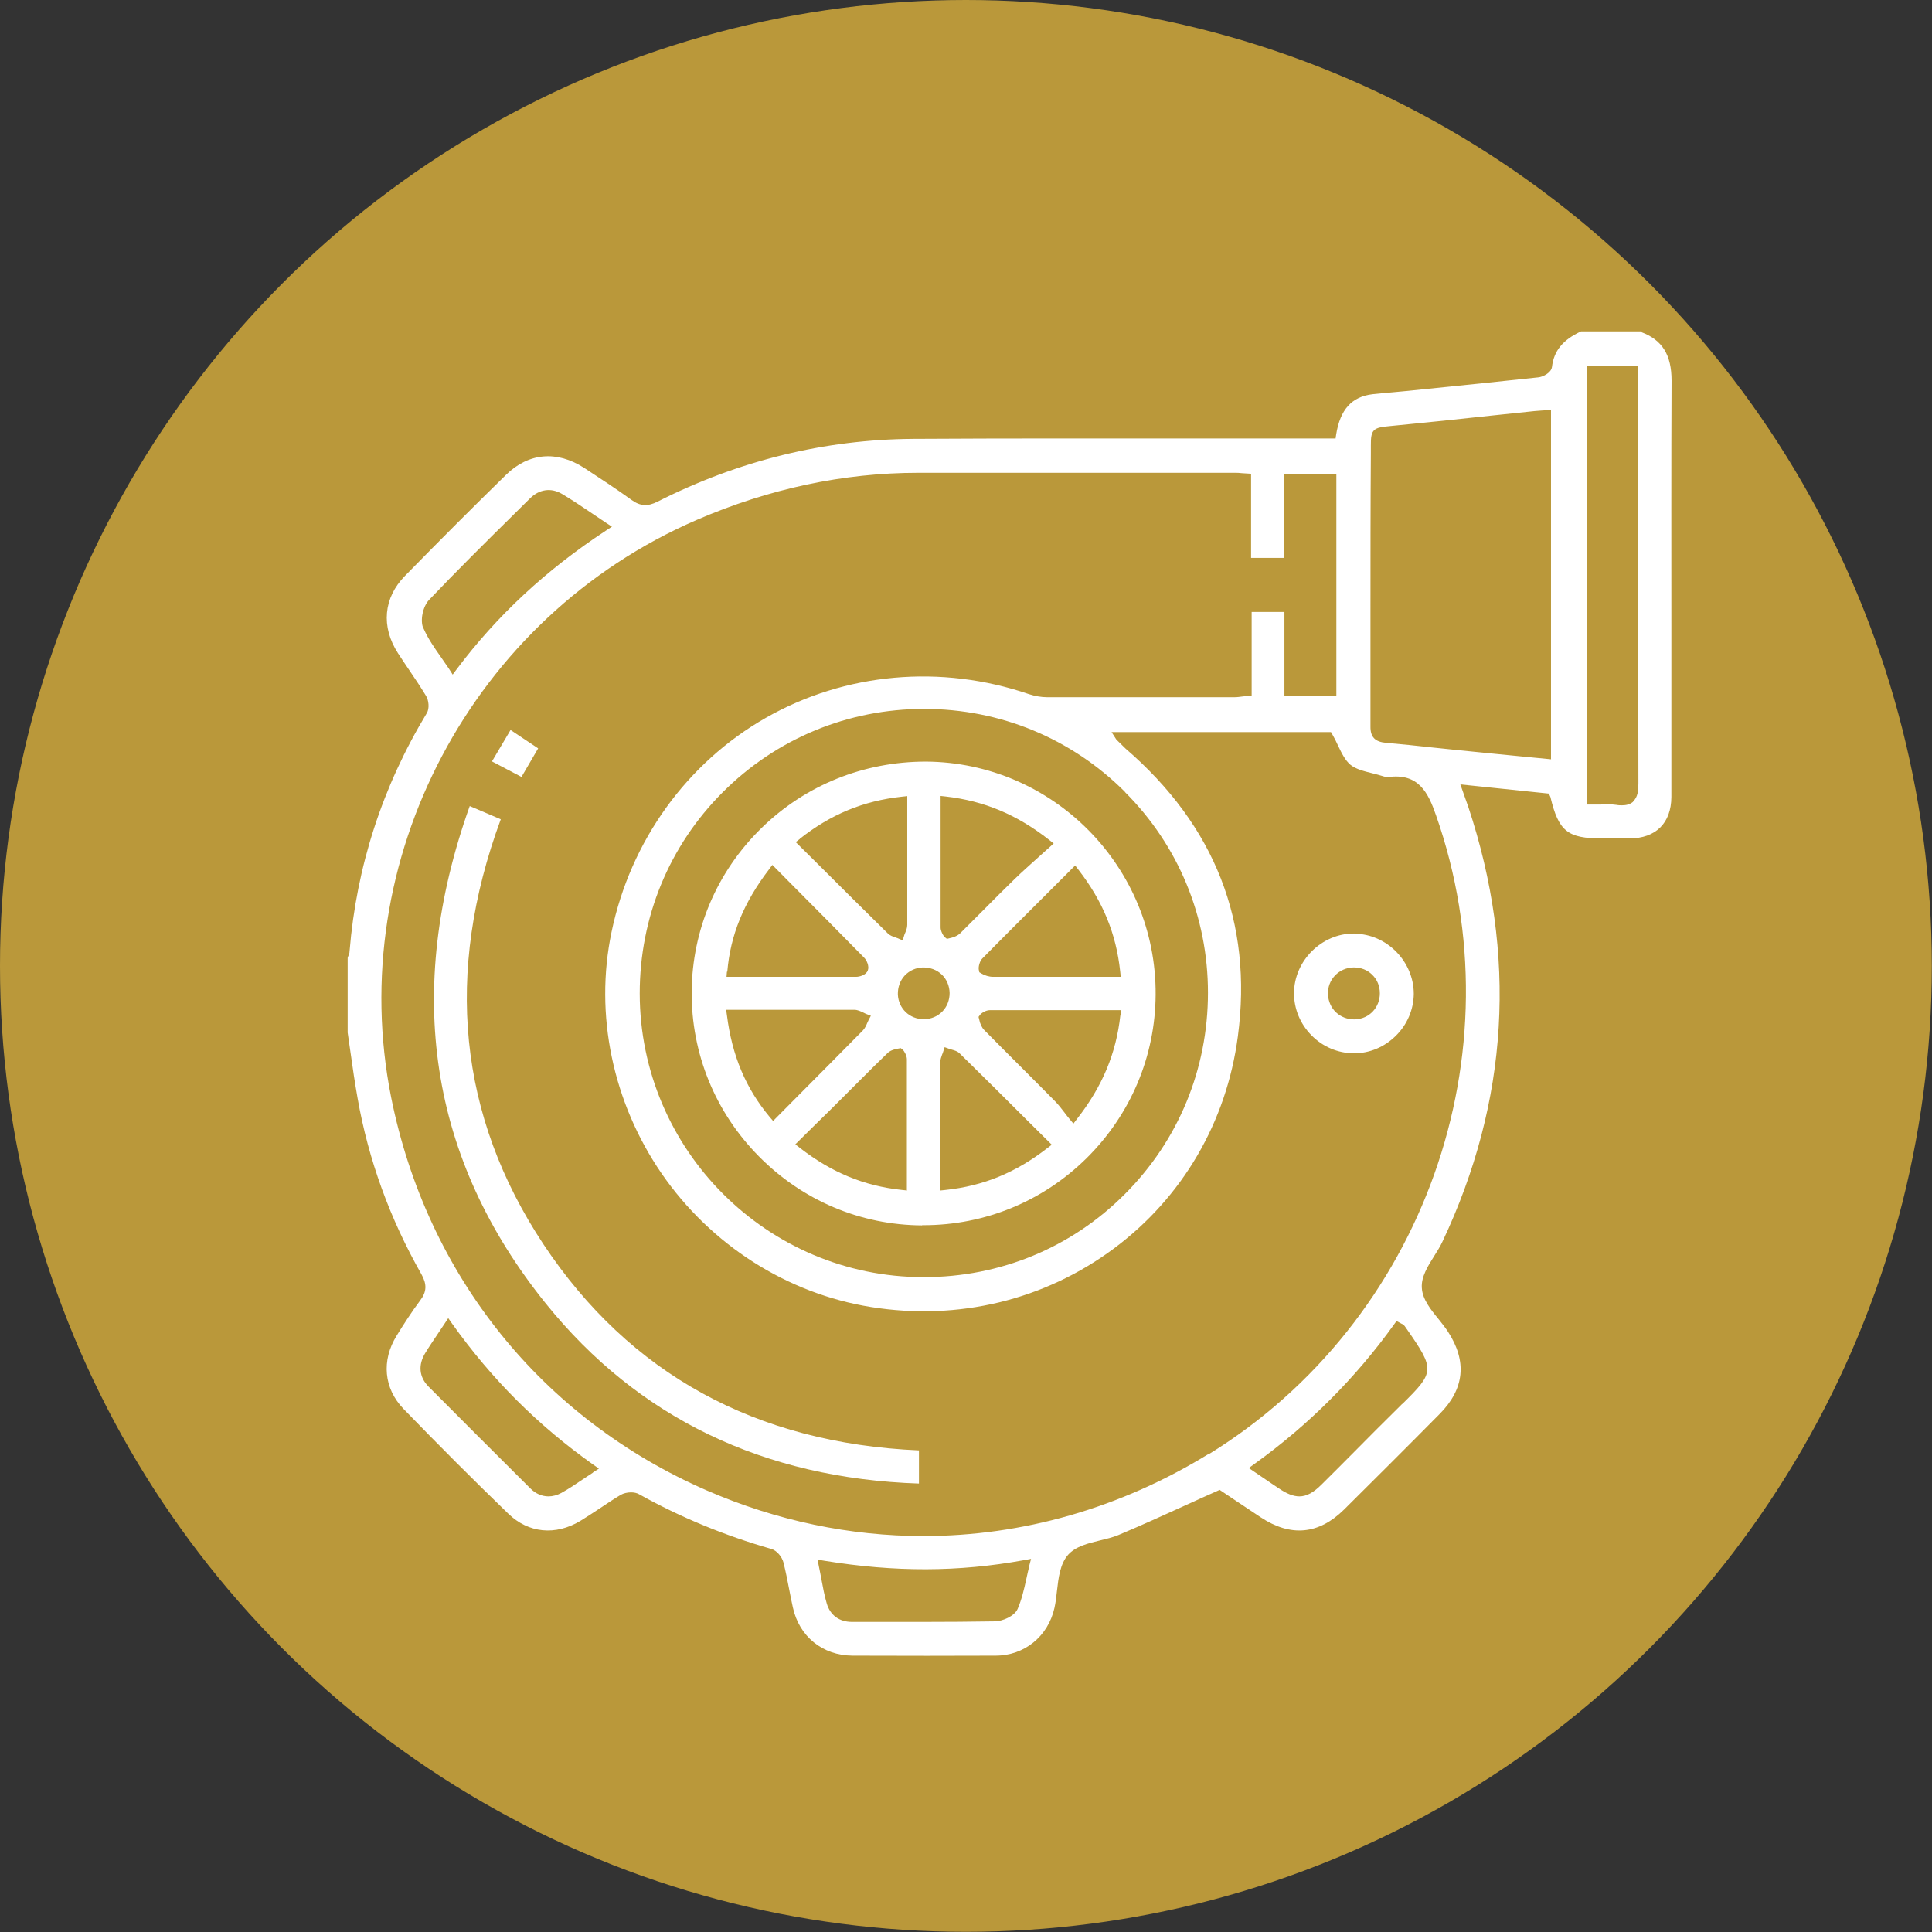
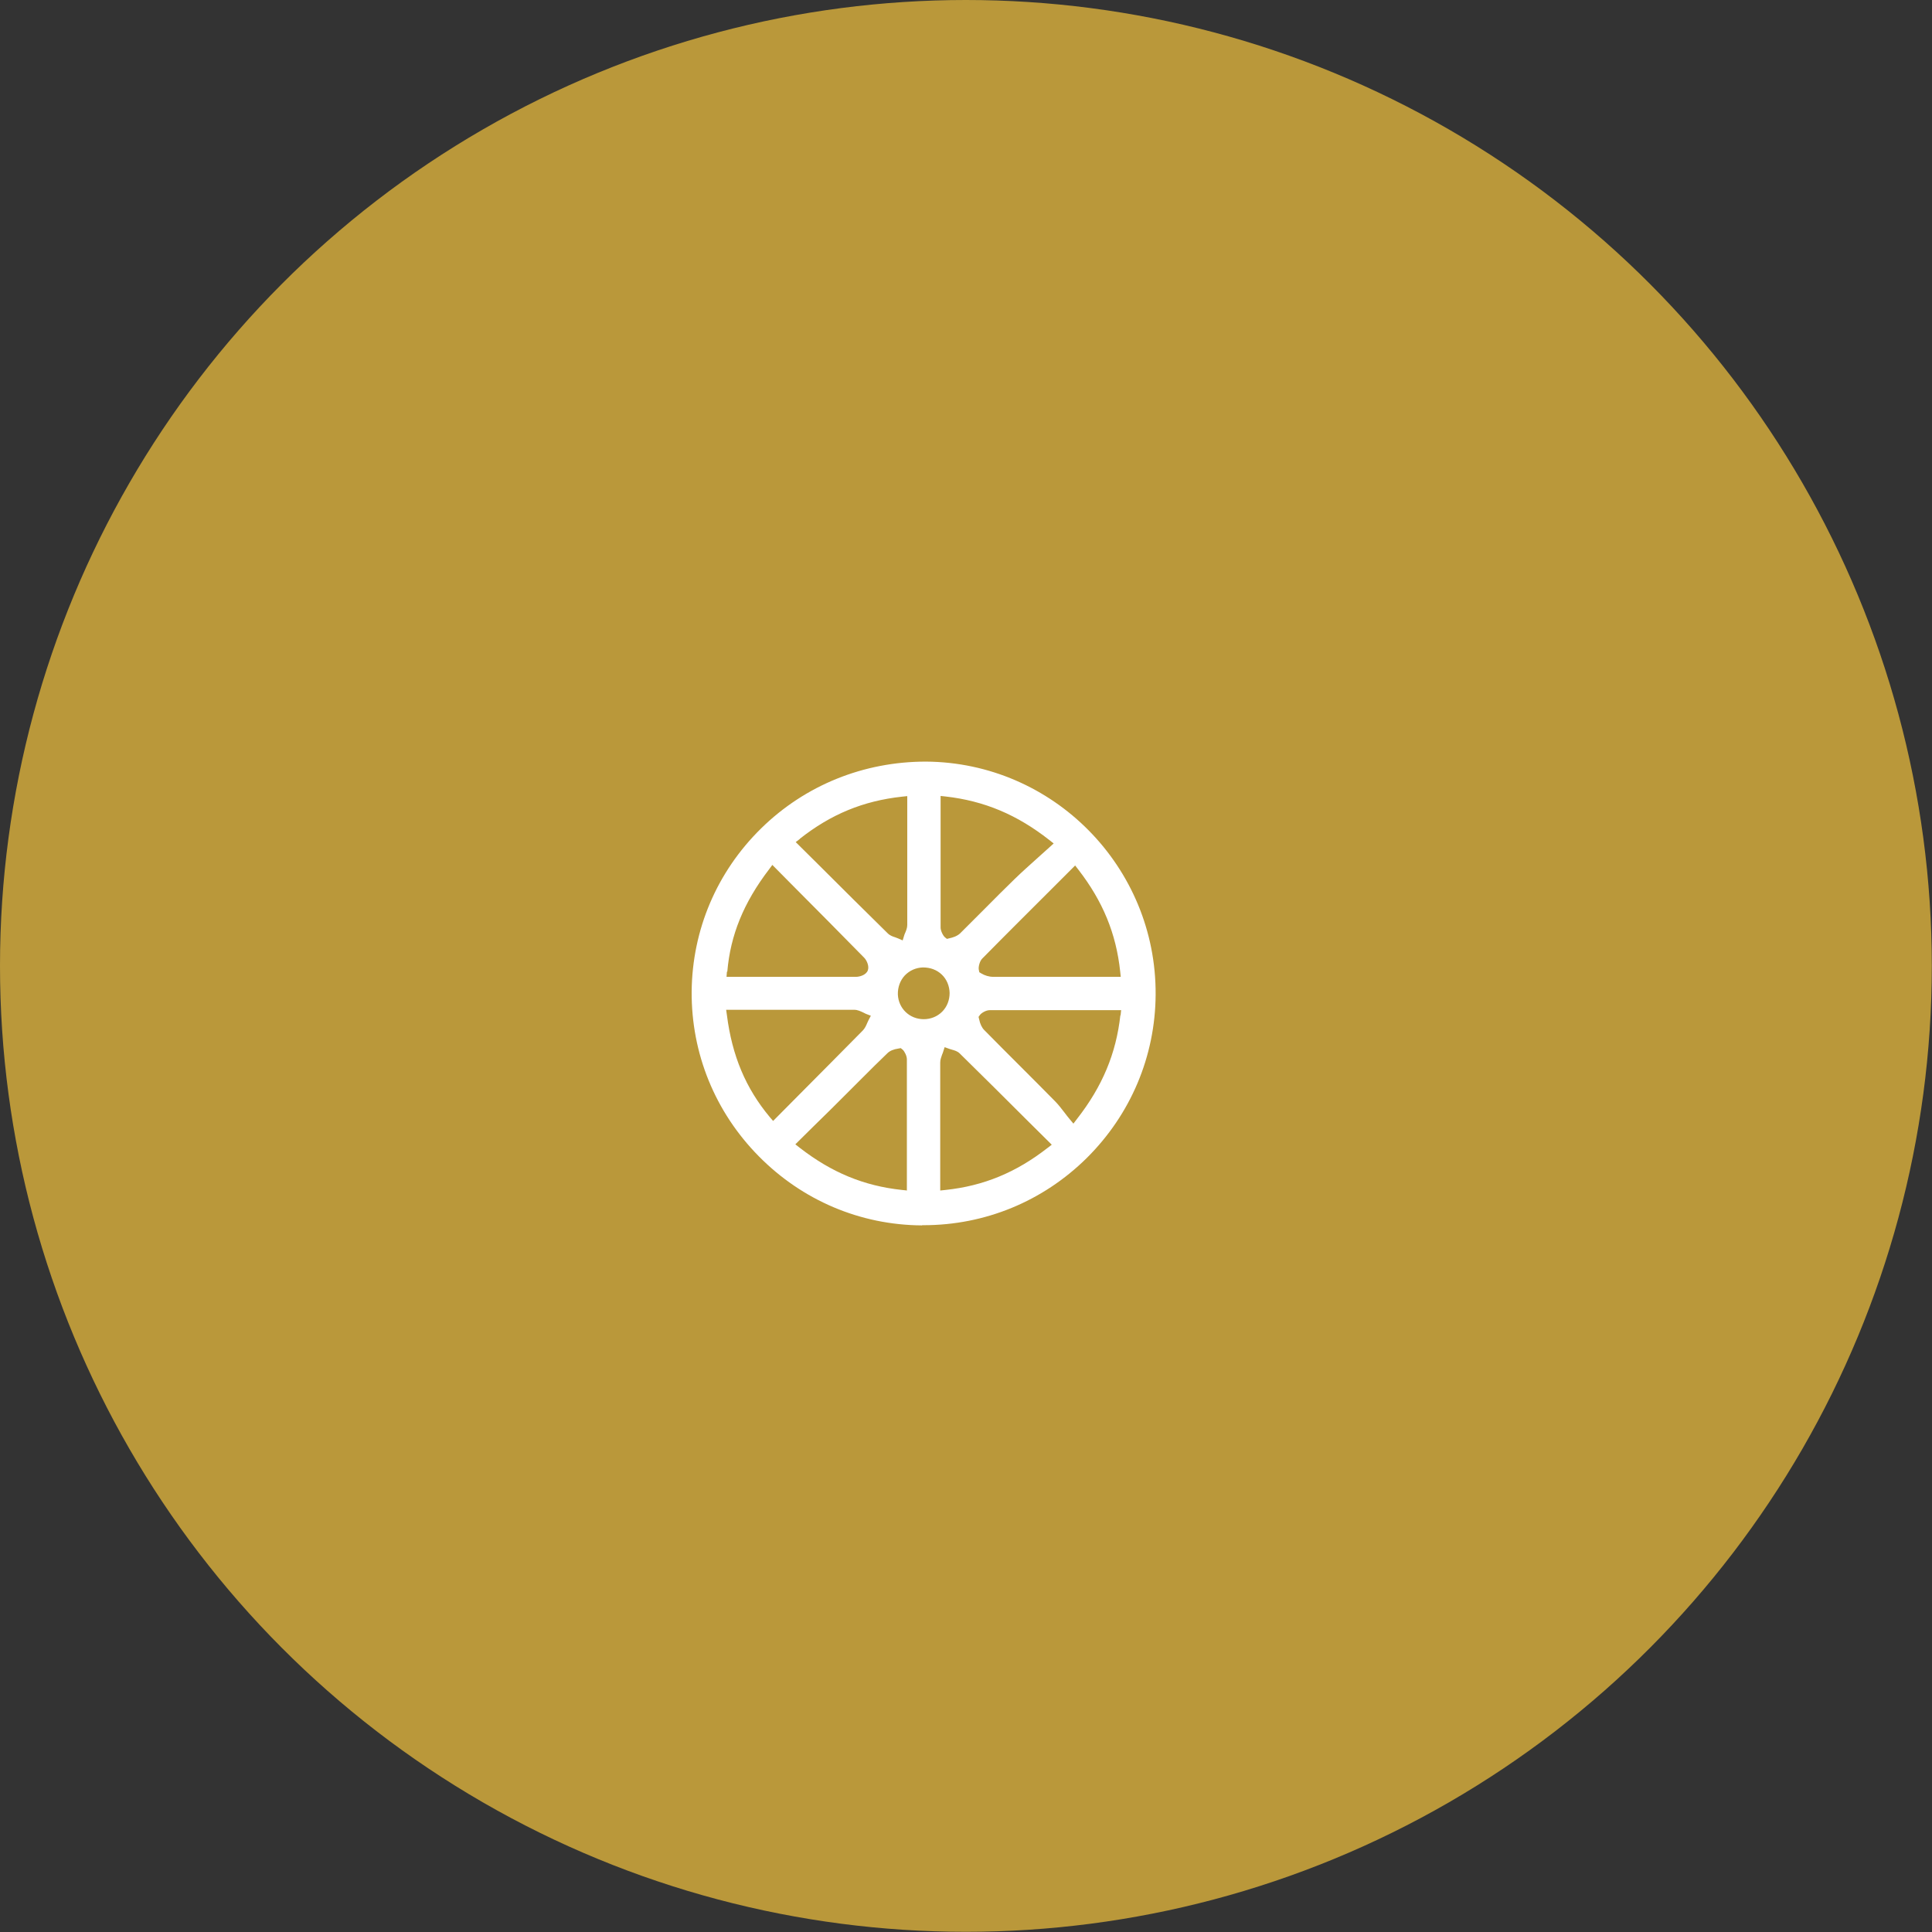
<svg xmlns="http://www.w3.org/2000/svg" id="Layer_1" data-name="Layer 1" viewBox="0 0 100.81 100.81">
  <rect x="0" y="0" width="100.81" height="100.81" fill="#333333" stroke="none" />
  <defs>
    <style>
      .cls-1 {
        fill: #fff;
      }

      .cls-1, .cls-2 {
        stroke-width: 0px;
      }

      .cls-2 {
        fill: #ba983a;
      }
    </style>
  </defs>
  <circle class="cls-2" cx="50.4" cy="50.4" r="50.4" />
  <g>
-     <path class="cls-1" d="m85.66,17.29h-3.16c-.95.44-1.42,1.01-1.52,1.86-.04.31-.49.52-.71.54-1.95.21-3.91.41-5.87.61l-1.09.11c-.21.02-.42.04-.64.06-.35.03-.7.06-1.05.1-1.09.13-1.69.8-1.9,2.1l-.03.21h-1.05c-2.08,0-4.16,0-6.24,0-4.83,0-9.83-.01-14.74.02-4.63.03-9.11,1.13-13.34,3.27-.52.27-.92.24-1.36-.08-.8-.58-1.65-1.13-2.47-1.67-1.44-.93-2.91-.79-4.08.35-1.67,1.63-3.4,3.36-5.28,5.28-1.12,1.14-1.26,2.65-.36,4.04.19.29.38.58.58.87.3.44.6.89.88,1.35.14.23.19.65.04.9-2.32,3.84-3.67,8.02-4.03,12.42,0,.11-.04.2-.08.29l-.02.06v3.9c.05.32.1.68.15,1.04.11.8.23,1.6.37,2.39.56,3.19,1.68,6.28,3.33,9.18.29.52.28.91-.06,1.36-.45.6-.86,1.24-1.23,1.84-.81,1.3-.67,2.76.35,3.82,1.83,1.89,3.67,3.73,5.47,5.47,1.05,1.02,2.46,1.16,3.76.38.34-.21.68-.43,1.01-.65.36-.24.73-.49,1.1-.71.14-.08.34-.13.53-.13.16,0,.31.03.43.1,2.17,1.21,4.48,2.16,6.89,2.85.3.08.57.43.64.71.12.48.22.98.31,1.46.06.29.11.58.18.88.33,1.52,1.55,2.51,3.11,2.52,2.72.01,5.17.01,7.47,0,1.5,0,2.74-1.01,3.07-2.49.06-.27.1-.58.13-.88.08-.69.16-1.41.58-1.89.39-.44,1.04-.6,1.66-.75.33-.08.67-.16.96-.28,1.21-.51,2.38-1.04,3.63-1.61.5-.23,1.01-.46,1.53-.69l.13-.06.76.51c.44.29.91.61,1.38.92,1.57,1.04,3.03.9,4.35-.4,1.67-1.66,3.34-3.32,4.99-4.99,1.3-1.31,1.44-2.75.43-4.3-.14-.21-.31-.43-.48-.64-.42-.51-.85-1.05-.88-1.64-.04-.57.31-1.13.65-1.67.15-.24.31-.49.42-.73,3.47-7.34,3.92-14.98,1.35-22.71-.05-.14-.1-.28-.16-.45l-.25-.71,4.62.48.08.18c.43,1.79.89,2.16,2.71,2.16h.44c.33,0,.66,0,.98,0,1.37-.01,2.17-.8,2.18-2.16,0-.87,0-1.74,0-2.61v-5.95c0-4.32-.01-8.78.01-13.17,0-1.34-.48-2.12-1.58-2.53Zm-63.57,15.5c-.18-.41-.03-1.14.3-1.49,1.41-1.48,2.88-2.94,4.31-4.35l.95-.94c.49-.49,1.11-.57,1.67-.24.52.31,1.03.65,1.56,1.01.24.16.48.32.73.49l.32.21-.32.21c-3.12,2.05-5.67,4.42-7.78,7.23l-.21.28-.19-.3c-.14-.21-.28-.41-.42-.61-.35-.5-.68-.97-.91-1.5Zm8.85,44.05c-.18.12-.36.24-.53.35-.38.26-.74.5-1.12.71-.22.12-.45.18-.67.18-.34,0-.67-.14-.94-.41-1.78-1.77-3.56-3.55-5.33-5.33-.48-.49-.54-1.12-.16-1.74.2-.33.42-.65.66-1.01l.54-.81.21.3c2.07,2.9,4.47,5.3,7.35,7.34l.3.21-.31.2Zm22.77,4.86c-.06.24-.11.47-.16.7-.12.55-.24,1.06-.45,1.55-.17.39-.8.64-1.17.65-1.27.02-2.55.03-3.83.03-.84,0-1.67,0-2.49,0h-1.15c-.67,0-1.14-.35-1.32-.96-.12-.41-.2-.83-.28-1.27-.04-.21-.08-.43-.13-.66l-.07-.36.36.06c3.69.6,6.99.59,10.4-.03l.38-.07-.1.38Zm19.45-8.44l-.22.22c-.77.76-1.53,1.52-2.29,2.29-.56.57-1.13,1.13-1.69,1.69-.42.42-.78.62-1.16.62-.32,0-.66-.14-1.06-.41-.26-.17-.52-.35-.8-.54l-.78-.53.29-.21c2.83-2.03,5.28-4.48,7.29-7.28l.13-.18.26.14c.05.02.12.06.17.13l.14.2c1.43,2.06,1.42,2.2-.26,3.85Zm-10.07,2.59c-4.63,2.85-9.75,4.3-14.91,4.3-3.81,0-7.64-.79-11.3-2.38-8.61-3.75-14.61-11.23-16.47-20.51-2.47-12.39,4.23-25.06,15.94-30.13,3.77-1.63,7.66-2.46,11.56-2.46,5.5,0,11.01,0,16.51,0,.12,0,.24,0,.38.02l.48.03v4.39h1.72v-4.39h2.73v11.61h-2.71v-4.4h-1.71v4.36l-.46.05c-.16.02-.29.04-.43.04-3.26,0-6.52,0-9.79,0-.3,0-.63-.06-.94-.16-4.59-1.57-9.59-1.12-13.72,1.23-4.13,2.35-7.07,6.43-8.06,11.18-.9,4.3.06,8.89,2.61,12.6,2.57,3.73,6.55,6.27,10.93,6.97,4.55.73,9.05-.36,12.68-3.06,3.57-2.66,5.87-6.59,6.46-11.06.79-5.94-1.19-10.99-5.86-15.02l-.48-.47-.25-.39h11.45l.07.12c.11.19.21.39.3.59.19.4.38.78.65,1,.29.23.7.33,1.14.44.2.05.39.1.58.16.04.01.16.05.22.04,1.61-.23,2.11.81,2.52,1.99,4.35,12.4-.64,26.43-11.86,33.34Zm-4.39-34.52c2.79,2.79,4.33,6.51,4.33,10.47,0,3.98-1.54,7.71-4.34,10.51-2.79,2.8-6.51,4.33-10.48,4.33h-.02c-8.16,0-14.8-6.65-14.81-14.8,0-3.97,1.53-7.7,4.33-10.5,2.8-2.8,6.53-4.35,10.51-4.35h0c3.97,0,7.69,1.54,10.48,4.33Zm22.24-1.71l-1.55-.15c-1.16-.11-2.3-.23-3.43-.34-.42-.04-.83-.09-1.25-.13-.8-.09-1.59-.17-2.39-.24-.57-.05-.82-.3-.81-.86,0-1.94,0-3.87,0-5.81,0-2.82,0-5.64.02-8.46,0-.14,0-.26,0-.37-.01-.87.13-.95,1.02-1.03l.3-.03c1.65-.16,3.29-.33,4.93-.51l2.29-.24c.12-.01.24-.02.38-.03l.48-.03v18.22Zm4.28,2.21c-.17.15-.38.19-.58.19-.1,0-.19,0-.28-.02-.27-.04-.55-.03-.85-.02-.15,0-.3,0-.46,0h-.25v-22.89h2.68v5.63c0,5.39,0,10.78.01,16.16,0,.36-.03.72-.28.94Z" />
-     <path class="cls-1" d="m28.36,64.93c-4.44-6.7-5.19-14.16-2.23-22.18l-1.62-.69c-3.45,9.68-2.11,18.42,3.98,25.97,4.81,5.96,11.36,9.11,19.46,9.38v-1.73c-8.51-.37-15.1-3.99-19.59-10.75Z" />
-     <path class="cls-1" d="m70.66,48.71h-.02c-1.68,0-3.11,1.42-3.12,3.11,0,.82.32,1.6.91,2.2.59.6,1.37.93,2.2.94h.02c.81,0,1.58-.32,2.18-.91.6-.59.93-1.37.94-2.19,0-1.69-1.41-3.13-3.1-3.14Zm.05,4.48s-.04,0-.06,0c-.35,0-.68-.13-.93-.36-.26-.24-.41-.58-.43-.95-.01-.37.12-.72.37-.98s.59-.41.96-.42c0,0,.02,0,.03,0,.36,0,.7.13.95.38.26.25.4.59.4.97,0,.74-.55,1.33-1.29,1.36Z" />
-     <polygon class="cls-1" points="26.64 38.09 25.67 39.73 27.21 40.54 28.08 39.05 26.64 38.09" />
    <path class="cls-1" d="m48.12,63.93h.07c3.2,0,6.22-1.24,8.51-3.5,2.3-2.28,3.58-5.31,3.6-8.53.04-6.66-5.34-12.12-11.99-12.16-3.23,0-6.29,1.22-8.6,3.49-2.31,2.27-3.59,5.29-3.62,8.51-.02,3.23,1.22,6.28,3.5,8.59s5.3,3.59,8.52,3.61Zm-.78-1.81l-.28-.03c-1.98-.21-3.67-.91-5.33-2.2l-.23-.18.9-.89c.61-.59,1.2-1.18,1.78-1.76.26-.26.51-.51.77-.77.45-.45.89-.89,1.35-1.33.13-.13.32-.21.59-.25l.11-.02.1.08c.1.09.22.33.22.5,0,1.83,0,3.66,0,5.53v1.31Zm7.33-2.23c-1.65,1.29-3.35,1.99-5.33,2.2l-.28.03v-3.59c0-1.03,0-2.06,0-3.09,0-.16.06-.29.1-.42.02-.04.04-.09.05-.13l.08-.25.25.09s.09.03.13.04c.14.04.29.08.41.2,1.2,1.18,2.4,2.37,3.63,3.6l1.17,1.16-.22.17Zm3.79-6.92c-.22,2-.94,3.72-2.26,5.41l-.19.25-.2-.24c-.09-.11-.18-.22-.26-.33-.17-.22-.33-.43-.51-.61-.63-.64-1.26-1.27-1.89-1.9-.6-.6-1.2-1.2-1.79-1.8-.13-.13-.22-.32-.27-.57l-.03-.12.08-.11c.08-.1.31-.24.5-.24,1.81,0,3.62,0,5.49,0h1.37l-.03.28Zm-2.36-7.81l.17.22c1.27,1.64,1.97,3.33,2.18,5.31l.03.28h-2.55c-.37,0-.74,0-1.11,0-1,0-2,0-3,0-.21,0-.44-.07-.62-.18l-.1-.06-.03-.15c-.02-.14.05-.43.18-.56,1.24-1.26,2.5-2.51,3.78-3.79l1.06-1.06Zm-7.04-3.63l.28.03c2.02.23,3.73.95,5.41,2.27l.23.18-.22.2c-.2.18-.4.36-.59.53-.42.38-.84.75-1.23,1.13-.52.51-1.04,1.02-1.55,1.54-.43.43-.86.86-1.29,1.29-.16.15-.38.22-.57.26l-.12.03-.1-.08c-.1-.08-.23-.34-.23-.51,0-1.84,0-3.67,0-5.55v-1.32Zm.08,9.32c.26.25.4.59.41.96,0,.37-.13.72-.39.98-.25.25-.59.39-.96.39h0c-.74,0-1.32-.56-1.35-1.29-.01-.38.12-.73.36-.99.25-.26.58-.41.95-.42.38,0,.72.12.99.38Zm-7.41-7.08c1.62-1.28,3.31-1.98,5.33-2.2l.28-.03v3.98c0,.91,0,1.82,0,2.74,0,.16-.06.3-.11.42-.02.04-.04.09-.05.13l-.08.26-.25-.11s-.09-.03-.13-.05c-.13-.04-.28-.09-.4-.21-1.2-1.18-2.4-2.37-3.63-3.6l-1.17-1.16.22-.17Zm-3.78,6.93c.16-1.9.85-3.6,2.18-5.34l.17-.23.96.97c1.31,1.31,2.57,2.59,3.83,3.87.13.13.28.44.19.67-.1.25-.45.33-.61.33-1.35,0-2.7,0-4.08,0-.39,0-.79,0-1.19,0h-1.49l.02-.27Zm-.07,1.99h2.27c1.48,0,2.95,0,4.43,0,.17,0,.33.08.46.14.05.02.09.05.14.07l.26.1-.13.25s-.04.09-.06.13c-.05.12-.11.26-.22.38-1.13,1.15-2.26,2.28-3.42,3.45l-1.27,1.28-.18-.21c-1.25-1.5-1.96-3.19-2.23-5.31l-.04-.28Z" />
  </g>
</svg>